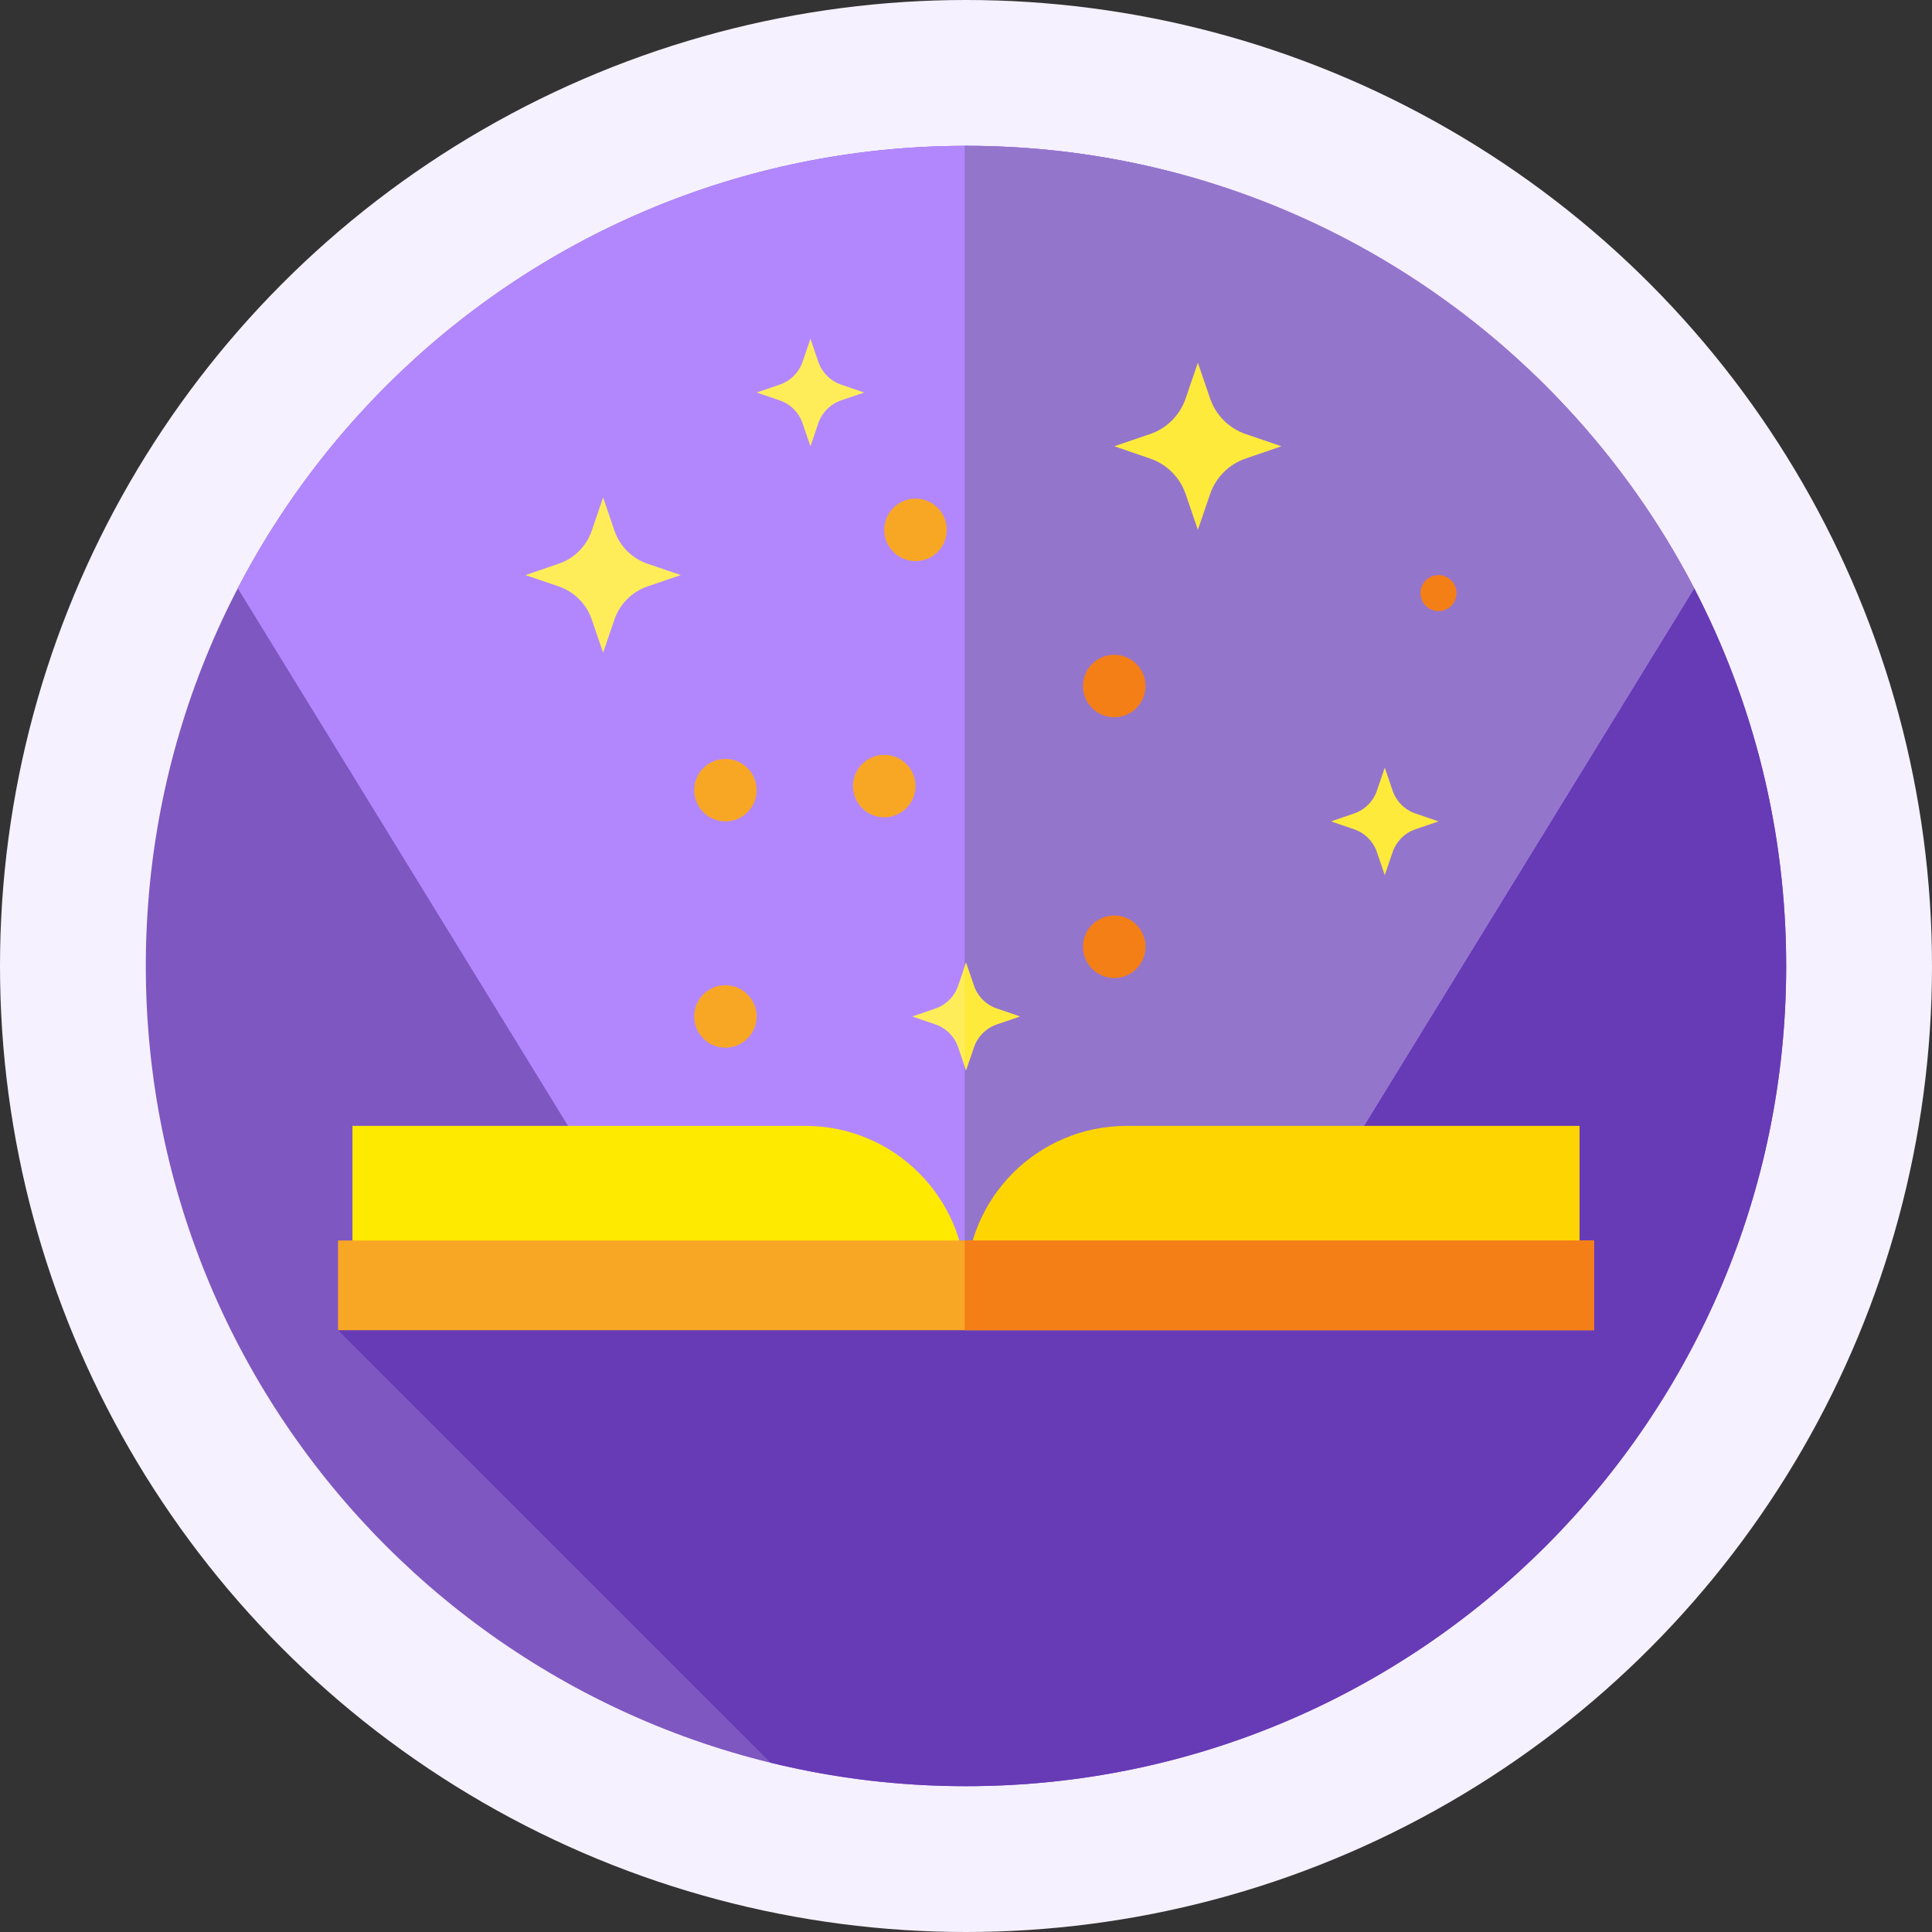
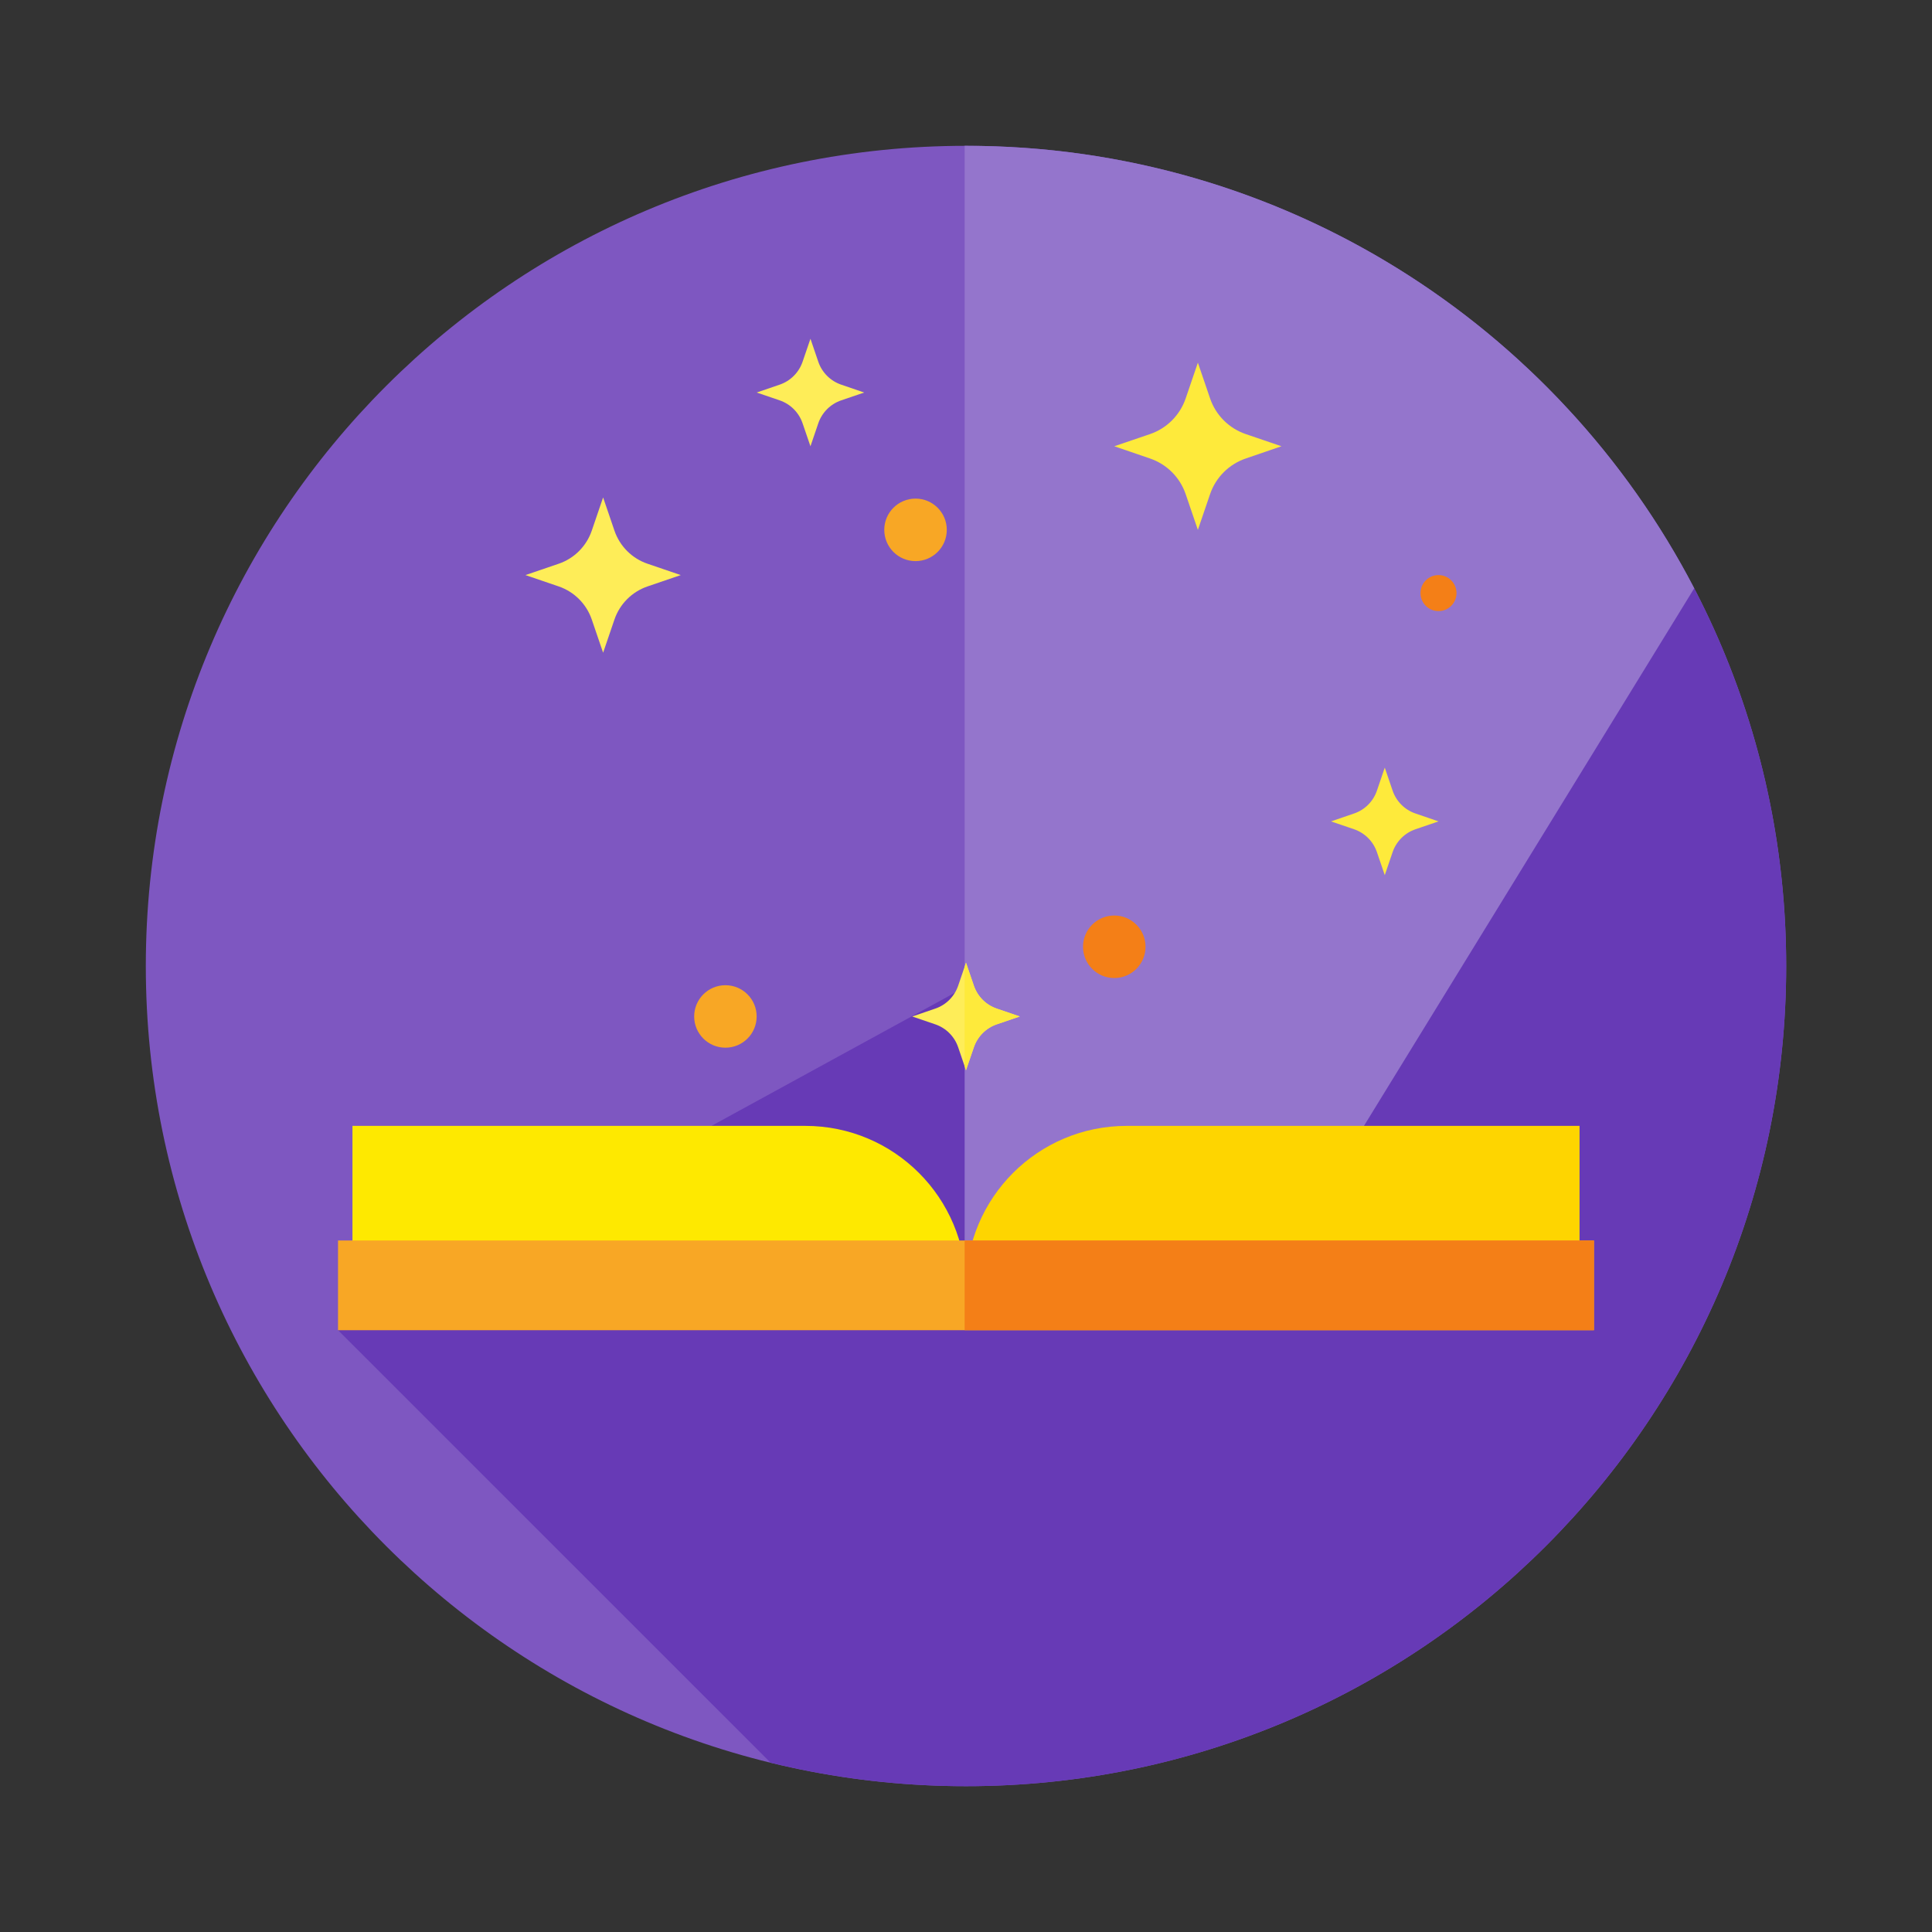
<svg xmlns="http://www.w3.org/2000/svg" width="53" height="53" viewBox="0 0 53 53" fill="none">
  <rect x="0" y="0" width="53" height="53" fill="#333333" stroke="none" />
-   <circle cx="26.5" cy="26.5" r="26.5" fill="#F6F1FF" />
  <g clip-path="url(#clip0_1332_3272)">
    <path d="M26.5 49C38.926 49 49 38.926 49 26.5C49 14.074 38.926 4 26.5 4C14.074 4 4 14.074 4 26.5C4 38.926 14.074 49 26.5 49Z" fill="#7E57C1" />
    <path d="M49 26.5C49 22.763 48.088 19.24 46.477 16.139L9.273 36.49L21.139 48.355C22.857 48.776 24.652 49 26.5 49C38.926 49 49 38.926 49 26.5Z" fill="#673AB6" />
-     <path d="M6.523 16.139L18.327 35.352H34.673L46.476 16.139C42.728 8.927 35.19 4 26.5 4C17.81 4 10.272 8.927 6.523 16.139Z" fill="#B287FE" />
    <path d="M46.477 16.139C42.728 8.927 35.19 4 26.5 4C26.488 4 26.475 4 26.463 4V35.352H34.673L46.477 16.139Z" fill="#9475CC" />
    <path d="M26.5 35.292C26.5 32.859 28.473 30.886 30.906 30.886H43.331V35.352L26.5 35.292Z" fill="#FED500" />
    <path d="M26.5 35.292C26.5 32.859 24.527 30.886 22.094 30.886H9.669V35.352L26.5 35.292Z" fill="#FEE900" />
    <path d="M32.861 9.949L33.196 10.93C33.353 11.39 33.714 11.751 34.174 11.908L35.154 12.242L34.174 12.578C33.714 12.735 33.353 13.095 33.196 13.555L32.861 14.536L32.526 13.555C32.369 13.095 32.008 12.735 31.549 12.578L30.568 12.242L31.549 11.908C32.008 11.751 32.369 11.39 32.526 10.93L32.861 9.949Z" fill="#FEEA3B" />
    <path d="M22.233 9.293L22.448 9.924C22.549 10.219 22.781 10.451 23.076 10.552L23.707 10.768L23.076 10.983C22.781 11.084 22.549 11.316 22.448 11.612L22.233 12.243L22.017 11.612C21.916 11.316 21.684 11.084 21.389 10.983L20.758 10.768L21.389 10.552C21.684 10.451 21.916 10.219 22.017 9.924L22.233 9.293Z" fill="#FEED58" />
    <path d="M26.5 26.41L26.716 27.041C26.817 27.337 27.049 27.569 27.344 27.669L27.975 27.885L27.344 28.1C27.049 28.201 26.817 28.433 26.716 28.729L26.5 29.36L26.285 28.729C26.184 28.433 25.952 28.201 25.656 28.1L25.025 27.885L25.656 27.669C25.952 27.569 26.184 27.336 26.285 27.041L26.5 26.41Z" fill="#FEED58" />
    <path d="M27.344 27.669C27.049 27.568 26.817 27.336 26.716 27.041L26.5 26.41L26.463 26.519V29.25L26.5 29.359L26.716 28.728C26.817 28.433 27.049 28.201 27.344 28.1L27.975 27.884L27.344 27.669Z" fill="#FEEA3B" />
    <path d="M37.988 21.058L38.203 21.689C38.304 21.985 38.536 22.217 38.832 22.317L39.463 22.533L38.832 22.748C38.536 22.849 38.304 23.081 38.203 23.377L37.988 24.008L37.773 23.377C37.672 23.081 37.44 22.849 37.144 22.748L36.513 22.533L37.144 22.317C37.44 22.217 37.672 21.985 37.773 21.689L37.988 21.058Z" fill="#FEEA3B" />
    <path d="M16.545 13.646L16.856 14.557C17.002 14.984 17.337 15.32 17.764 15.465L18.675 15.776L17.764 16.087C17.337 16.233 17.002 16.568 16.856 16.995L16.545 17.906L16.234 16.995C16.088 16.568 15.753 16.233 15.326 16.087L14.415 15.776L15.326 15.465C15.753 15.32 16.088 14.984 16.234 14.557L16.545 13.646Z" fill="#FEED58" />
    <path d="M25.116 15.393C25.589 15.393 25.973 15.009 25.973 14.535C25.973 14.062 25.589 13.678 25.116 13.678C24.642 13.678 24.258 14.062 24.258 14.535C24.258 15.009 24.642 15.393 25.116 15.393Z" fill="#F8A725" />
    <path d="M19.9 28.741C20.374 28.741 20.757 28.358 20.757 27.884C20.757 27.411 20.374 27.027 19.9 27.027C19.427 27.027 19.043 27.411 19.043 27.884C19.043 28.358 19.427 28.741 19.9 28.741Z" fill="#F8A725" />
    <path d="M30.568 26.83C31.041 26.83 31.425 26.446 31.425 25.972C31.425 25.499 31.041 25.115 30.568 25.115C30.094 25.115 29.71 25.499 29.71 25.972C29.71 26.446 30.094 26.83 30.568 26.83Z" fill="#F47F17" />
-     <path d="M24.258 22.421C24.731 22.421 25.115 22.038 25.115 21.564C25.115 21.091 24.731 20.707 24.258 20.707C23.784 20.707 23.4 21.091 23.4 21.564C23.4 22.038 23.784 22.421 24.258 22.421Z" fill="#F8A725" />
-     <path d="M19.9 22.533C20.374 22.533 20.757 22.149 20.757 21.676C20.757 21.203 20.374 20.819 19.9 20.819C19.427 20.819 19.043 21.203 19.043 21.676C19.043 22.149 19.427 22.533 19.9 22.533Z" fill="#F8A725" />
-     <path d="M30.568 19.676C31.041 19.676 31.425 19.293 31.425 18.819C31.425 18.346 31.041 17.962 30.568 17.962C30.094 17.962 29.71 18.346 29.71 18.819C29.71 19.293 30.094 19.676 30.568 19.676Z" fill="#F47F17" />
    <path d="M39.462 16.764C39.735 16.764 39.956 16.543 39.956 16.27C39.956 15.998 39.735 15.776 39.462 15.776C39.189 15.776 38.968 15.998 38.968 16.27C38.968 16.543 39.189 16.764 39.462 16.764Z" fill="#F47F17" />
    <path d="M43.727 34.03H9.273V36.491H43.727V34.03Z" fill="#F8A725" />
    <path d="M43.726 34.03H26.463V36.491H43.726V34.03Z" fill="#F47F17" />
  </g>
  <defs>
    <clipPath id="clip0_1332_3272">
      <rect width="45" height="45" fill="white" transform="translate(4 4)" />
    </clipPath>
  </defs>
</svg>